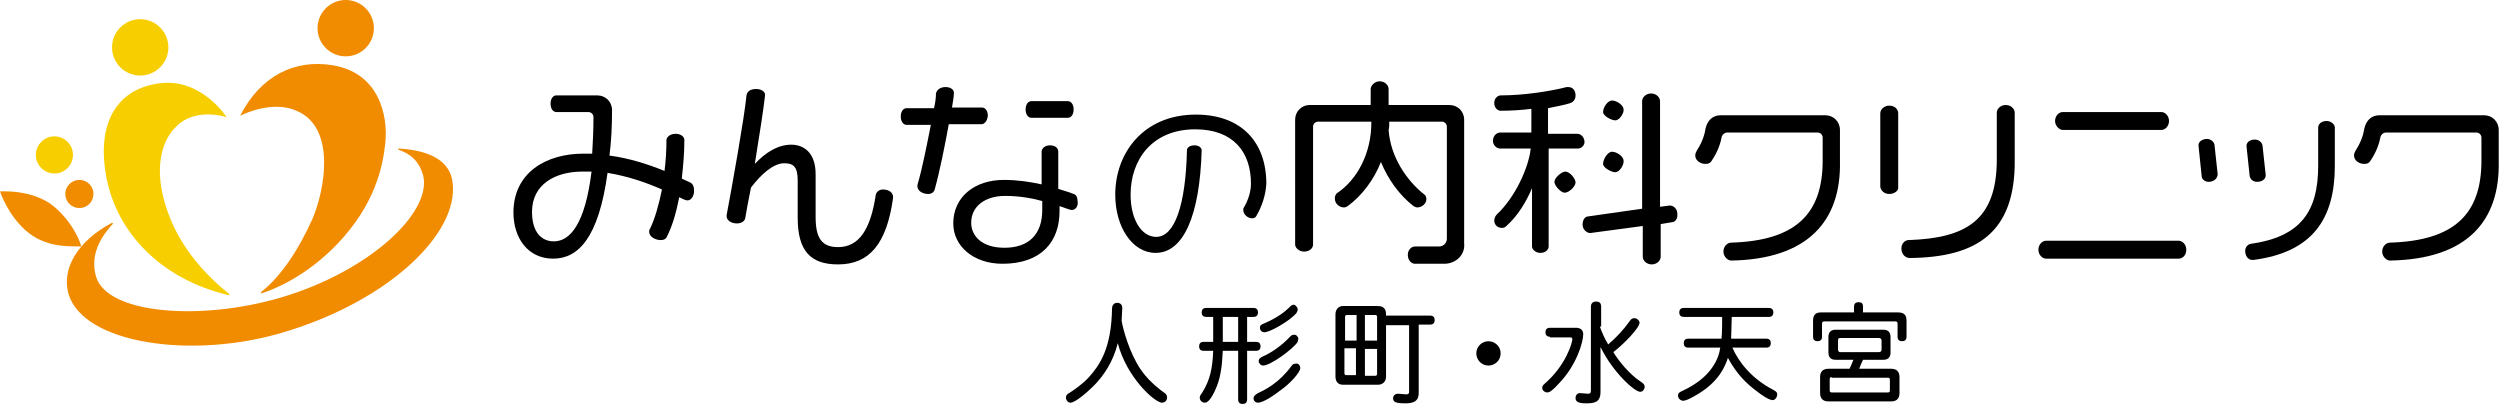
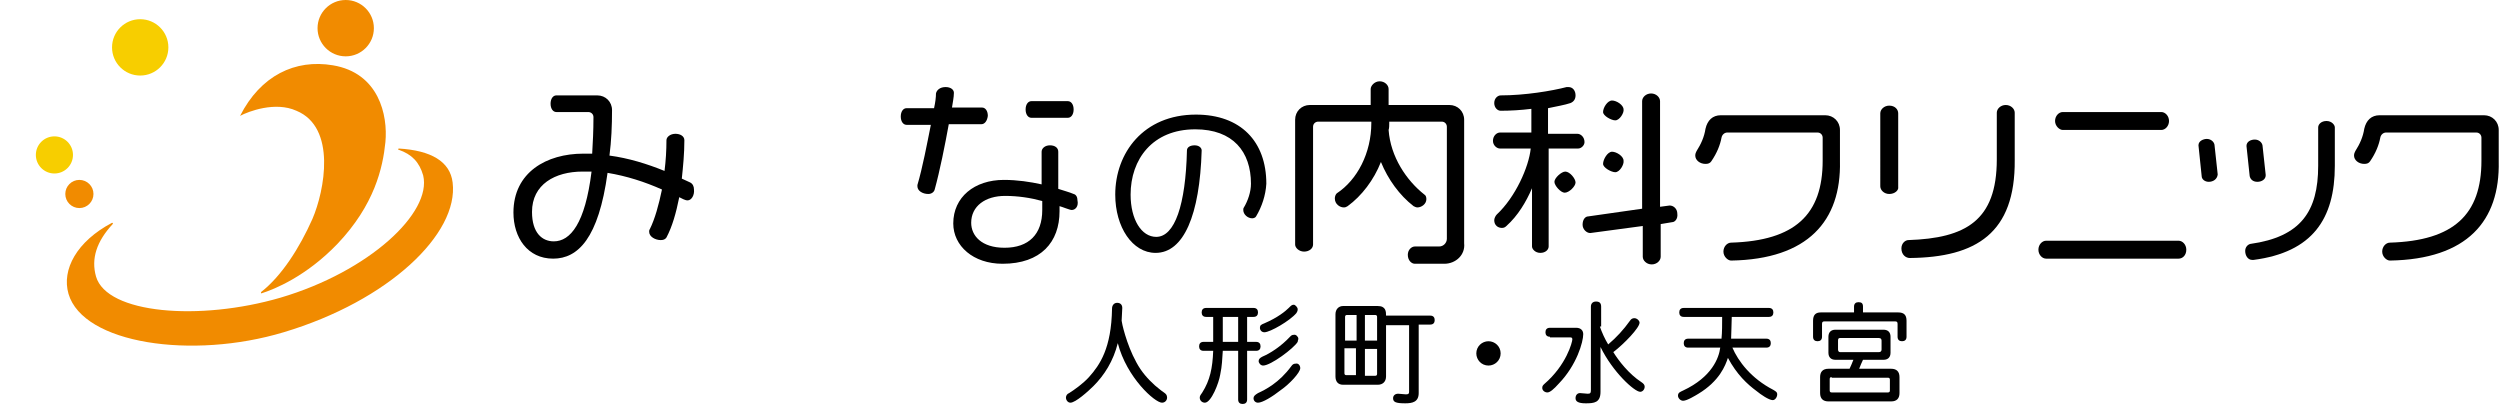
<svg xmlns="http://www.w3.org/2000/svg" version="1.1" id="レイヤー_1" x="0px" y="0px" viewBox="0 0 390.5 63.1" style="enable-background:new 0 0 390.5 63.1;" xml:space="preserve">
  <style type="text/css">
	.st0{fill:#F18B00;}
	.st1{fill:#F7CE00;}
</style>
  <g>
    <path d="M107.4,31.3c-0.4,0-0.9-0.3-1.3-0.5c-0.5,2.5-1.1,4.6-2,6.3c-0.2,0.3-0.5,0.4-0.9,0.4c-0.8,0-1.8-0.5-1.8-1.3   c0-0.1,0-0.3,0.1-0.4c0.8-1.6,1.4-3.8,1.9-6.2c-2.7-1.2-5.5-2.1-8.5-2.6c-1.4,10.2-4.6,13.4-8.5,13.4c-4,0-6.2-3.3-6.2-7.2   c0-6.3,5.2-9.2,10.9-9.2c0.5,0,0.9,0,1.4,0c0.1-1.7,0.2-3.6,0.2-5.7c0-0.5-0.4-0.8-0.8-0.8h-5c-0.5,0-0.9-0.5-0.9-1.3   c0-0.8,0.4-1.3,0.9-1.3h6.4c1.3,0,2.3,1,2.3,2.3c0,2.4-0.1,4.8-0.4,7.1c3,0.4,5.9,1.3,8.6,2.4c0.2-1.6,0.3-3.2,0.3-4.8   c0-0.5,0.6-1,1.4-1c0.8,0,1.4,0.4,1.4,1c0,2.1-0.2,4.1-0.4,6c0.4,0.2,0.9,0.4,1.3,0.6c0.4,0.2,0.6,0.6,0.6,1.1   C108.5,30.5,108,31.3,107.4,31.3z M91,26.8c-4.3,0-7.9,2-7.9,6.3c0,3.3,1.6,4.6,3.4,4.6c2.6,0,4.9-2.8,5.9-10.9   C91.9,26.8,91.4,26.8,91,26.8z" />
-     <path d="M130.9,41.3c-4.3,0-6.3-2.1-6.3-7.3v-5.8c0-2.2-0.7-2.7-2.1-2.7c-1.7,0-3.6,1.7-5.2,3.8c-0.4,1.9-0.7,3.7-0.9,4.8   c-0.1,0.4-0.5,0.8-1.3,0.8c-0.9,0-1.6-0.5-1.6-1.1c0-0.1,0-0.1,0-0.2c0.8-4.2,2.8-15.4,3.1-18.7c0.1-0.6,0.6-1,1.5-1   c0.8,0,1.4,0.4,1.4,0.9c0,0,0,0.1,0,0.1c-0.2,1.9-0.9,6.4-1.6,10.7c1.7-1.8,3.6-3,5.7-3c1.9,0,3.8,1.2,3.8,4.6v6.7   c0,3.2,0.9,4.7,3.5,4.7c3.3,0,5.1-2.8,5.9-8.2c0.1-0.4,0.5-0.8,1.1-0.8c1,0,1.6,0.5,1.6,1.2c0,0,0,0.1,0,0.1   C138.5,38.1,135.8,41.3,130.9,41.3z" />
    <path d="M153.3,19.4h-5.1c-0.6,3.3-1.4,7.3-2.2,10.2c-0.1,0.4-0.5,0.7-1,0.7c-0.9,0-1.7-0.5-1.7-1.2c0-0.1,0-0.2,0-0.2   c0.8-2.7,1.5-6.4,2.1-9.4h-3.8c-0.5,0-0.9-0.5-0.9-1.3c0-0.8,0.4-1.3,0.9-1.3h4.3c0.2-0.9,0.3-1.7,0.3-2.3c0.1-0.5,0.6-1,1.5-1   c0.8,0,1.3,0.4,1.3,0.9c0,0.7-0.2,1.6-0.3,2.3h4.7c0.5,0,0.9,0.5,0.9,1.3C154.2,18.9,153.8,19.4,153.3,19.4z M167.4,32.8   c-0.3,0-1.5-0.5-1.9-0.6v0.8c0,4.8-2.9,8.2-8.9,8.2c-4.6,0-7.7-2.8-7.7-6.3c0-4.1,3.3-6.8,7.9-6.8c2.1,0,4.1,0.3,5.9,0.7v-5.1   c0-0.5,0.5-1,1.3-1c0.8,0,1.3,0.4,1.3,1v5.8c0.9,0.3,1.7,0.5,2.4,0.8c0.4,0.1,0.6,0.5,0.6,1C168.5,32.2,168,32.8,167.4,32.8z    M162.8,31.4c-1.8-0.5-3.8-0.8-5.8-0.8c-3.1,0-5.3,1.6-5.3,4.2c0,2,1.6,3.9,5.2,3.9c3.8,0,5.9-2.1,5.9-5.9V31.4z M166.8,18.4h-5.7   c-0.5,0-0.9-0.5-0.9-1.3c0-0.8,0.4-1.3,0.9-1.3h5.7c0.5,0,0.9,0.5,0.9,1.3C167.7,17.9,167.3,18.4,166.8,18.4z" />
    <path d="M196.2,33.8c-0.1,0.2-0.4,0.3-0.6,0.3c-0.7,0-1.4-0.6-1.4-1.3c0-0.1,0-0.3,0.1-0.4c0.6-1,1.1-2.4,1.1-3.7   c0-5-2.8-8.5-8.7-8.5c-6.7,0-10.1,4.7-10.1,10.2c0,3.9,1.7,6.6,4,6.6c2.9,0,4.6-5,4.8-13.5c0-0.5,0.5-0.8,1.2-0.8   c0.7,0,1.1,0.4,1.1,0.8c-0.3,10.1-2.8,16-7.2,16c-3.6,0-6.3-4-6.3-9.1c0-6.5,4.4-12.5,12.6-12.5c7,0,11,4.2,11,10.8   C197.7,30.5,197.1,32.3,196.2,33.8z" />
    <path d="M225.6,41.2h-4.6c-0.5,0-1.1-0.5-1.1-1.4c0-0.8,0.6-1.3,1.1-1.3h3.8c0.7,0,1.2-0.6,1.2-1.2V19.8c0-0.4-0.3-0.8-0.8-0.8H217   v0.3c0,0.3,0,0.7-0.1,1c0.3,4.2,2.8,7.9,5.6,10.1c0.2,0.1,0.3,0.4,0.3,0.7c0,0.8-0.8,1.3-1.4,1.3c-0.2,0-0.4-0.1-0.6-0.2   c-2.2-1.7-4-4.2-5.1-6.9c-1.1,2.8-3,5.3-5.2,6.9c-0.2,0.1-0.3,0.2-0.6,0.2c-0.6,0-1.4-0.5-1.4-1.4c0-0.3,0.1-0.6,0.3-0.8   c3.2-2.1,5.4-6.3,5.4-11V19h-8.3c-0.4,0-0.8,0.3-0.8,0.8v18.4c0,0.6-0.6,1.1-1.4,1.1c-0.8,0-1.4-0.6-1.4-1.1V18.7   c0-1.3,1-2.3,2.3-2.3h9.5v-2.5c0-0.5,0.6-1.2,1.4-1.2c0.8,0,1.4,0.6,1.4,1.2v2.5h9.5c1.3,0,2.3,1,2.3,2.3V38   C228.9,39.8,227.4,41.2,225.6,41.2z" />
    <path d="M246.5,23.2h-4.6v15.3c0,0.5-0.5,1-1.3,1c-0.8,0-1.3-0.6-1.3-1v-9.1c-0.9,2.1-2.2,4.3-4,5.9c-0.2,0.2-0.4,0.3-0.7,0.3   c-0.6,0-1.2-0.4-1.2-1.2c0-0.3,0.2-0.7,0.4-0.9c2.9-2.7,5-7.4,5.3-10.3h-4.8c-0.5,0-1.1-0.5-1.1-1.2c0-0.8,0.6-1.3,1.1-1.3h4.9V17   c-1.6,0.2-3.3,0.3-4.8,0.3c-0.5,0-1-0.5-1-1.2c0-0.8,0.6-1.2,1-1.2c3.8,0,8-0.7,10.3-1.3c0.1,0,0.2,0,0.3,0c0.7,0,1.1,0.6,1.1,1.3   c0,0.6-0.3,1-0.8,1.2c-0.9,0.3-2.1,0.5-3.5,0.8v4h4.6c0.5,0,1.1,0.5,1.1,1.3C247.5,22.7,247,23.2,246.5,23.2z M244.4,30.1   c-0.6,0-1.6-1.1-1.6-1.7s1.1-1.6,1.7-1.6c0.7,0,1.6,1.1,1.6,1.7S245.1,30.1,244.4,30.1z M261.2,34.7l-1.8,0.3v5.1   c0,0.6-0.6,1.2-1.4,1.2c-0.8,0-1.4-0.6-1.4-1.2v-4.8l-8.2,1.1c-0.6,0-1.2-0.6-1.2-1.3c0-0.8,0.4-1.3,0.9-1.3l8.4-1.2V15.8   c0-0.6,0.6-1.2,1.4-1.2c0.8,0,1.4,0.6,1.4,1.2v16.5l1.5-0.2c0.6,0,1.2,0.5,1.2,1.3C262.1,34.2,261.6,34.7,261.2,34.7z M252.3,18.8   c-0.6,0-1.9-0.7-1.9-1.3c0-0.7,0.7-1.8,1.4-1.8c0.7,0,1.8,0.7,1.8,1.4C253.7,17.6,253,18.8,252.3,18.8z M252.3,26.9   c-0.6,0-1.9-0.7-1.9-1.3c0-0.7,0.7-1.9,1.4-1.9c0.7,0,1.8,0.7,1.8,1.4C253.7,25.7,253,26.9,252.3,26.9z" />
    <path d="M270.4,40.7c-0.5,0-1.2-0.6-1.2-1.4c0-0.8,0.6-1.4,1.2-1.4c10-0.3,14.3-4.4,14.3-12.8v-3.6c0-0.4-0.3-0.8-0.8-0.8h-14.1   c-0.4,0-0.8,0.3-0.9,0.8c-0.2,1.1-0.7,2.4-1.6,3.7c-0.2,0.3-0.5,0.4-0.9,0.4c-0.9,0-1.6-0.6-1.6-1.3c0-0.3,0.1-0.5,0.2-0.7   c0.7-1.1,1.2-2.2,1.4-3.5c0.3-1.3,1.1-2.1,2.4-2.1h16.3c1.3,0,2.3,1,2.3,2.3v4.9C287.6,34.5,282.4,40.5,270.4,40.7z" />
    <path d="M295.1,30.3c-0.8,0-1.4-0.6-1.4-1.2V17.7c0-0.6,0.6-1.2,1.4-1.2c0.9,0,1.4,0.6,1.4,1.2v11.5   C296.6,29.7,296,30.3,295.1,30.3z M298.3,40.3c-0.6,0-1.3-0.5-1.3-1.5c0-0.8,0.6-1.3,1.1-1.3c8.9-0.3,13.8-3,13.8-12.6v-7.3   c0-0.6,0.6-1.2,1.4-1.2c0.8,0,1.4,0.6,1.4,1.2V25C314.8,36.4,308.7,40.2,298.3,40.3z" />
    <path d="M340.3,40.4h-20.7c-0.6,0-1.2-0.6-1.2-1.4c0-0.8,0.6-1.4,1.2-1.4h20.7c0.6,0,1.2,0.6,1.2,1.4   C341.5,39.9,340.9,40.4,340.3,40.4z M337.6,20.3h-15.4c-0.5,0-1.2-0.6-1.2-1.4c0-0.8,0.6-1.4,1.2-1.4h15.4c0.6,0,1.2,0.6,1.2,1.4   C338.8,19.7,338.2,20.3,337.6,20.3z" />
    <path d="M345,28.4c-0.6,0-1.1-0.4-1.1-0.9l-0.5-4.8c0-0.7,0.8-1,1.3-1c0.6,0,1.1,0.4,1.2,0.9l0.5,4.6c0,0,0,0.1,0,0.1   C346.3,28,345.7,28.4,345,28.4z M352,40.6c-0.1,0-0.1,0-0.2,0c-0.7,0-1.1-0.7-1.1-1.4c0-0.6,0.4-1,0.8-1.1   c7.9-1.1,10.6-5.1,10.6-12.2v-6c0-0.5,0.5-1,1.3-1c0.8,0,1.3,0.6,1.3,1v6C364.7,34.2,361.2,39.4,352,40.6z M352.6,28.4   c-0.7,0-1.1-0.4-1.2-0.9l-0.5-4.7c0-0.7,0.7-1,1.3-1c0.6,0,1.1,0.4,1.2,0.9l0.5,4.6c0,0,0,0.1,0,0.1   C353.9,28,353.3,28.4,352.6,28.4z" />
    <path d="M373.3,40.7c-0.5,0-1.2-0.6-1.2-1.4c0-0.8,0.6-1.4,1.2-1.4c10-0.3,14.3-4.4,14.3-12.8v-3.6c0-0.4-0.3-0.8-0.8-0.8h-14.1   c-0.4,0-0.8,0.3-0.9,0.8c-0.2,1.1-0.7,2.4-1.6,3.7c-0.2,0.3-0.5,0.4-0.9,0.4c-0.9,0-1.6-0.6-1.6-1.3c0-0.3,0.1-0.5,0.2-0.7   c0.7-1.1,1.2-2.2,1.4-3.5c0.3-1.3,1.1-2.1,2.4-2.1h16.3c1.3,0,2.3,1,2.3,2.3v4.9C390.5,34.5,385.4,40.5,373.3,40.7z" />
  </g>
  <g>
    <path d="M170.8,60.3c-0.8,0.8-2.8,2.6-3.6,2.6c-0.4,0-0.7-0.4-0.7-0.8c0-0.3,0.2-0.6,0.5-0.7c0.8-0.5,2.2-1.5,3.1-2.5   c1.7-1.9,3.5-4.5,3.6-10.7c0-0.5,0.3-0.9,0.8-0.9c0.5,0,0.8,0.3,0.8,0.8c0,0.3-0.1,1.7-0.1,2c0,0.2,0.7,3.6,2.3,6.5   c0.8,1.5,1.8,2.6,2.9,3.6c0.4,0.3,0.8,0.7,1.4,1.1c0.3,0.2,0.5,0.4,0.5,0.8c0,0.4-0.3,0.8-0.8,0.8c-1.1,0-5.5-3.9-6.9-9.3   C173.9,56.4,172.5,58.6,170.8,60.3z" />
    <path d="M194.8,49.5v3.9h1.4c0.5,0,0.7,0.3,0.7,0.7s-0.2,0.7-0.7,0.7h-1.4v7.6c0,0.5-0.3,0.7-0.7,0.7c-0.4,0-0.7-0.2-0.7-0.7v-7.6   h-2.4c-0.1,1.3-0.1,2.3-0.4,3.7c-0.2,1.3-1.4,4.4-2.4,4.4c-0.4,0-0.8-0.3-0.8-0.8c0-0.3,0.2-0.5,0.4-0.8c1.2-1.9,1.6-3.8,1.7-6.5   H188c-0.5,0-0.7-0.3-0.7-0.7s0.2-0.7,0.7-0.7h1.5c0-0.2,0-0.5,0-0.8v-3.1h-1.1c-0.5,0-0.7-0.3-0.7-0.7c0-0.4,0.2-0.7,0.7-0.7h7.4   c0.5,0,0.7,0.3,0.7,0.7c0,0.4-0.2,0.7-0.7,0.7H194.8z M193.4,49.5H191c0,2.6,0,3.3,0,3.9h2.4V49.5z M203.1,57.5   c0,0.7-1.7,2.5-3,3.4c-1.4,1.1-2.9,2-3.6,2c-0.4,0-0.7-0.3-0.7-0.7c0-0.3,0.2-0.5,0.7-0.8c1.1-0.5,3.3-1.6,5.2-4.2   c0.2-0.3,0.4-0.4,0.7-0.4C202.8,56.7,203.1,57.1,203.1,57.5z M202.8,52.9c0,0.2-0.1,0.3-0.1,0.5c-0.6,1-4.2,3.7-5.4,3.7   c-0.4,0-0.7-0.4-0.7-0.7c0-0.3,0.2-0.5,0.6-0.7c1.2-0.5,2.9-1.6,4.3-3.1c0.2-0.2,0.3-0.3,0.6-0.3C202.4,52.2,202.8,52.6,202.8,52.9   z M202.7,48.3c0,0.3-0.1,0.4-0.2,0.6c-1,1.2-4.1,3-5,3c-0.4,0-0.7-0.3-0.7-0.7c0-0.4,0.2-0.5,0.7-0.7c2.1-0.9,3.3-1.9,3.8-2.4   c0.4-0.4,0.5-0.5,0.8-0.5C202.3,47.6,202.7,48,202.7,48.3z" />
    <path d="M216.5,50.8v8c0,0.8-0.5,1.3-1.3,1.3h-5.4c-0.8,0-1.2-0.5-1.2-1.3v-9.7c0-0.8,0.5-1.3,1.2-1.3h5.4c1.3,0,1.3,0.9,1.3,1.5   h6.9c0.5,0,0.7,0.3,0.7,0.7c0,0.4-0.2,0.7-0.7,0.7h-1.8v10.7c0,1.4-1,1.6-2.1,1.6c-1.5,0-1.9-0.2-1.9-0.8c0-0.4,0.3-0.7,0.8-0.7   c0.2,0,1,0.1,1.2,0.1c0.4,0,0.5-0.1,0.5-0.4V50.8H216.5z M211.9,49.2h-1.5c-0.2,0-0.3,0.1-0.3,0.3v3.7h1.8V49.2z M211.9,54.4H210   v3.9c0,0.2,0.1,0.3,0.3,0.3h1.5V54.4z M213.2,49.2v4h1.9v-3.7c0-0.2-0.1-0.3-0.3-0.3H213.2z M213.2,54.4v4.3h1.6   c0.2,0,0.3-0.1,0.3-0.3v-3.9H213.2z" />
    <path d="M234.4,55.2c0,1.1-0.9,1.9-1.9,1.9c-1.1,0-1.9-0.9-1.9-1.9c0-1.1,0.9-1.9,1.9-1.9C233.5,53.3,234.4,54.1,234.4,55.2z" />
    <path d="M242.1,52.6c-0.5,0-0.7-0.3-0.7-0.7c0-0.4,0.2-0.7,0.7-0.7h4.1c0.7,0,1.1,0.4,1.1,1c0,1.2-1,4.8-3.8,7.7   c-0.8,0.9-1.4,1.4-1.8,1.4c-0.4,0-0.8-0.3-0.8-0.7c0-0.3,0.1-0.4,0.3-0.6c3.5-3,4.4-6.6,4.4-7c0-0.2-0.1-0.3-0.3-0.3H242.1z    M249.9,51c0.3,0.9,0.8,2,1.3,2.8c1.3-1.1,2.4-2.3,3.4-3.7c0.2-0.3,0.4-0.4,0.7-0.4c0.4,0,0.8,0.4,0.8,0.7c0,0.8-2.4,3.3-4.1,4.6   c0.8,1.3,2.4,3.4,4.4,4.7c0.3,0.2,0.5,0.4,0.5,0.7c0,0.4-0.3,0.8-0.7,0.8c-0.9,0-4.3-3.1-6.2-7v7c0,1.7-1,1.8-2.3,1.8   c-1.2,0-1.6-0.3-1.6-0.8c0-0.5,0.3-0.8,0.7-0.8c0.2,0,1,0.1,1.2,0.1c0.4,0,0.5-0.1,0.5-0.6v-13c0-0.5,0.3-0.8,0.8-0.8   c0.5,0,0.8,0.2,0.8,0.8V51z" />
    <path d="M270.5,49.5c0,1.1-0.1,2.6-0.1,3.4h5.5c0.5,0,0.7,0.3,0.7,0.7c0,0.4-0.2,0.7-0.7,0.7h-5.3c0.9,2.1,2.9,4.8,6.4,6.6   c0.3,0.2,0.6,0.3,0.6,0.7c0,0.4-0.3,0.9-0.7,0.9c-0.6,0-1.9-0.9-2.5-1.4c-1.5-1.1-3.1-2.6-4.5-5.2c-0.4,1.2-1.3,3.6-4.6,5.6   c-0.5,0.3-1.8,1.1-2.4,1.1c-0.4,0-0.8-0.4-0.8-0.8c0-0.5,0.4-0.6,0.8-0.8c4.5-2.1,5.6-5.1,5.8-6.7h-5c-0.5,0-0.7-0.3-0.7-0.7   c0-0.4,0.2-0.7,0.7-0.7h5.2c0.1-1,0.1-2.2,0.1-3.4h-6c-0.5,0-0.7-0.3-0.7-0.7c0-0.4,0.2-0.7,0.7-0.7h13.3c0.5,0,0.7,0.3,0.7,0.7   c0,0.4-0.2,0.7-0.7,0.7H270.5z" />
    <path d="M291.1,48.8h5.4c0.9,0,1.3,0.4,1.3,1.3v2.5c0,0.5-0.3,0.7-0.7,0.7c-0.4,0-0.7-0.2-0.7-0.7v-2c0-0.3-0.1-0.4-0.4-0.4H285   c-0.3,0-0.4,0.1-0.4,0.4v2c0,0.5-0.3,0.7-0.7,0.7c-0.4,0-0.7-0.2-0.7-0.7v-2.5c0-0.9,0.4-1.3,1.2-1.3h5.2v-0.9   c0-0.5,0.3-0.7,0.7-0.7c0.5,0,0.7,0.2,0.7,0.7V48.8z M291,56.2c-0.2,0.4-0.4,0.9-0.6,1.4h5c0.8,0,1.3,0.4,1.3,1.3v2.5   c0,0.8-0.4,1.3-1.3,1.3h-9.8c-0.8,0-1.3-0.4-1.3-1.3v-2.5c0-0.8,0.4-1.3,1.3-1.3h3.3c0.2-0.4,0.4-0.9,0.6-1.4h-2.8   c-0.7,0-1.1-0.4-1.1-1.1v-2.5c0-0.7,0.4-1.1,1.1-1.1h7.5c0.7,0,1.1,0.4,1.1,1.1v2.5c0,0.7-0.4,1.1-1.1,1.1H291z M286.1,58.9   c-0.2,0-0.3,0.1-0.3,0.3V61c0,0.2,0.1,0.3,0.3,0.3h8.8c0.2,0,0.3-0.1,0.3-0.3v-1.7c0-0.2-0.1-0.3-0.3-0.3H286.1z M287.4,52.8   c-0.2,0-0.3,0.1-0.3,0.4v1.4c0,0.2,0.1,0.4,0.3,0.4h6.1c0.2,0,0.4-0.1,0.4-0.4v-1.4c0-0.2-0.1-0.4-0.4-0.4H287.4z" />
  </g>
  <circle class="st0" cx="54" cy="4.4" r="4.4" />
  <circle class="st1" cx="21.9" cy="7.4" r="4.4" />
  <g>
    <path class="st0" d="M70.7,28.5c-0.4-3.3-3.4-5-8.4-5.3c-0.1,0-0.2,0.2,0,0.2c2,0.7,3.2,1.9,3.8,4c1.4,5.8-8.4,15-22.3,19.1   c-12.7,3.7-27.1,2.5-28.8-3.3c-0.8-2.8,0.1-5.5,2.6-8.2c0.1-0.1,0-0.2-0.1-0.2c-5.5,2.9-7.9,7.3-6.8,11.1c2.3,7.8,19.3,10.3,33.6,6   C60.7,47,71.7,36.5,70.7,28.5z" />
  </g>
  <path class="st0" d="M52,10.2c-5.9-1-11.3,1.6-14.5,7.9c1.3-0.7,5.5-2.3,8.8-0.8c6.3,2.6,4.4,12.5,2.5,16.9c-2,4.5-4.8,8.9-8,11.4  c-0.1,0.1,0,0.3,0.1,0.2c1.9-0.6,6.9-2.6,11.8-7.7c5.8-6.1,7.1-11.9,7.5-15.9C60.6,18,59.2,11.4,52,10.2z" />
-   <path class="st1" d="M35.4,18.3c0,0-3.9-6.1-10.4-5.3s-10,5.9-8.4,14.6c1.6,8.7,8.5,16,19.1,18.5c0.1,0,0.2-0.1,0.1-0.2  c-1.7-1.3-7.2-5.9-9.6-12.8c-2.3-6.4-1.1-11.1,1.4-13.4C30.6,16.7,35.4,18.3,35.4,18.3z" />
-   <path class="st0" d="M0,29.9c0,0,1.3,4,4.5,6.5c3.2,2.5,7.1,2,8.2,2.1c0,0-0.8-3.2-4.1-6.1C5.3,29.5,0,29.9,0,29.9z" />
  <circle class="st0" cx="12.4" cy="30.3" r="2.2" />
  <circle class="st1" cx="8.5" cy="24.2" r="2.9" />
</svg>